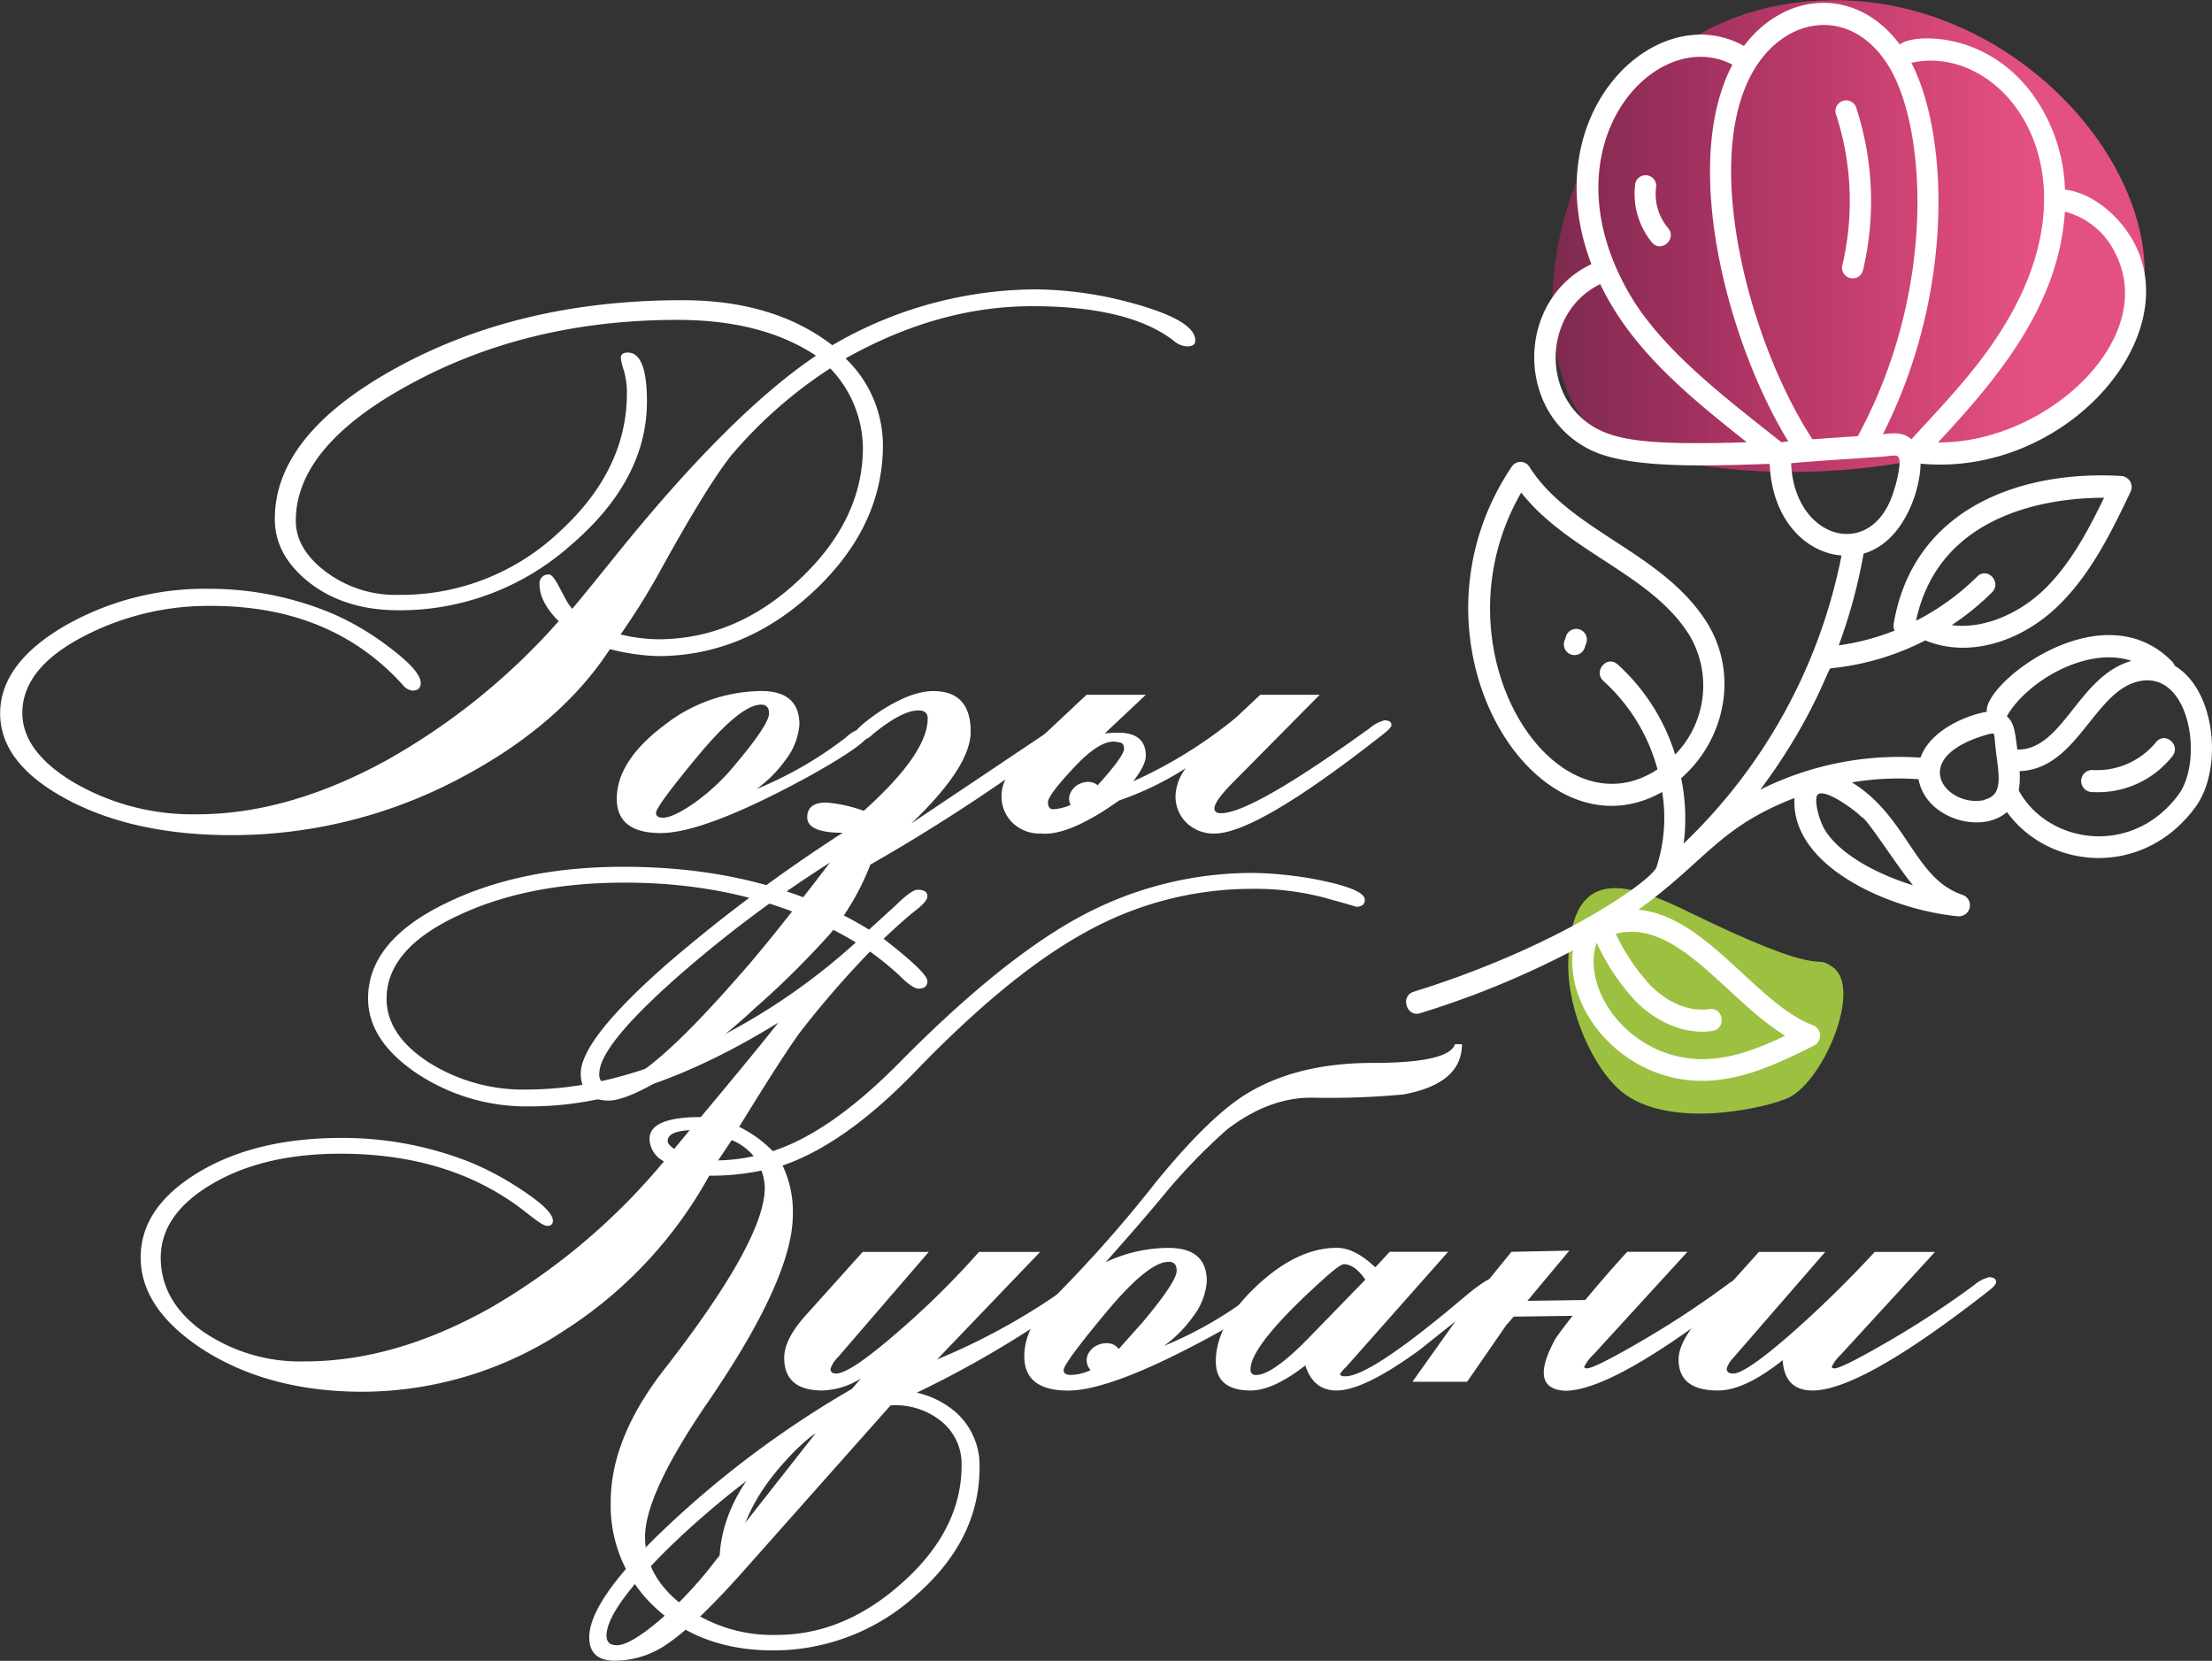
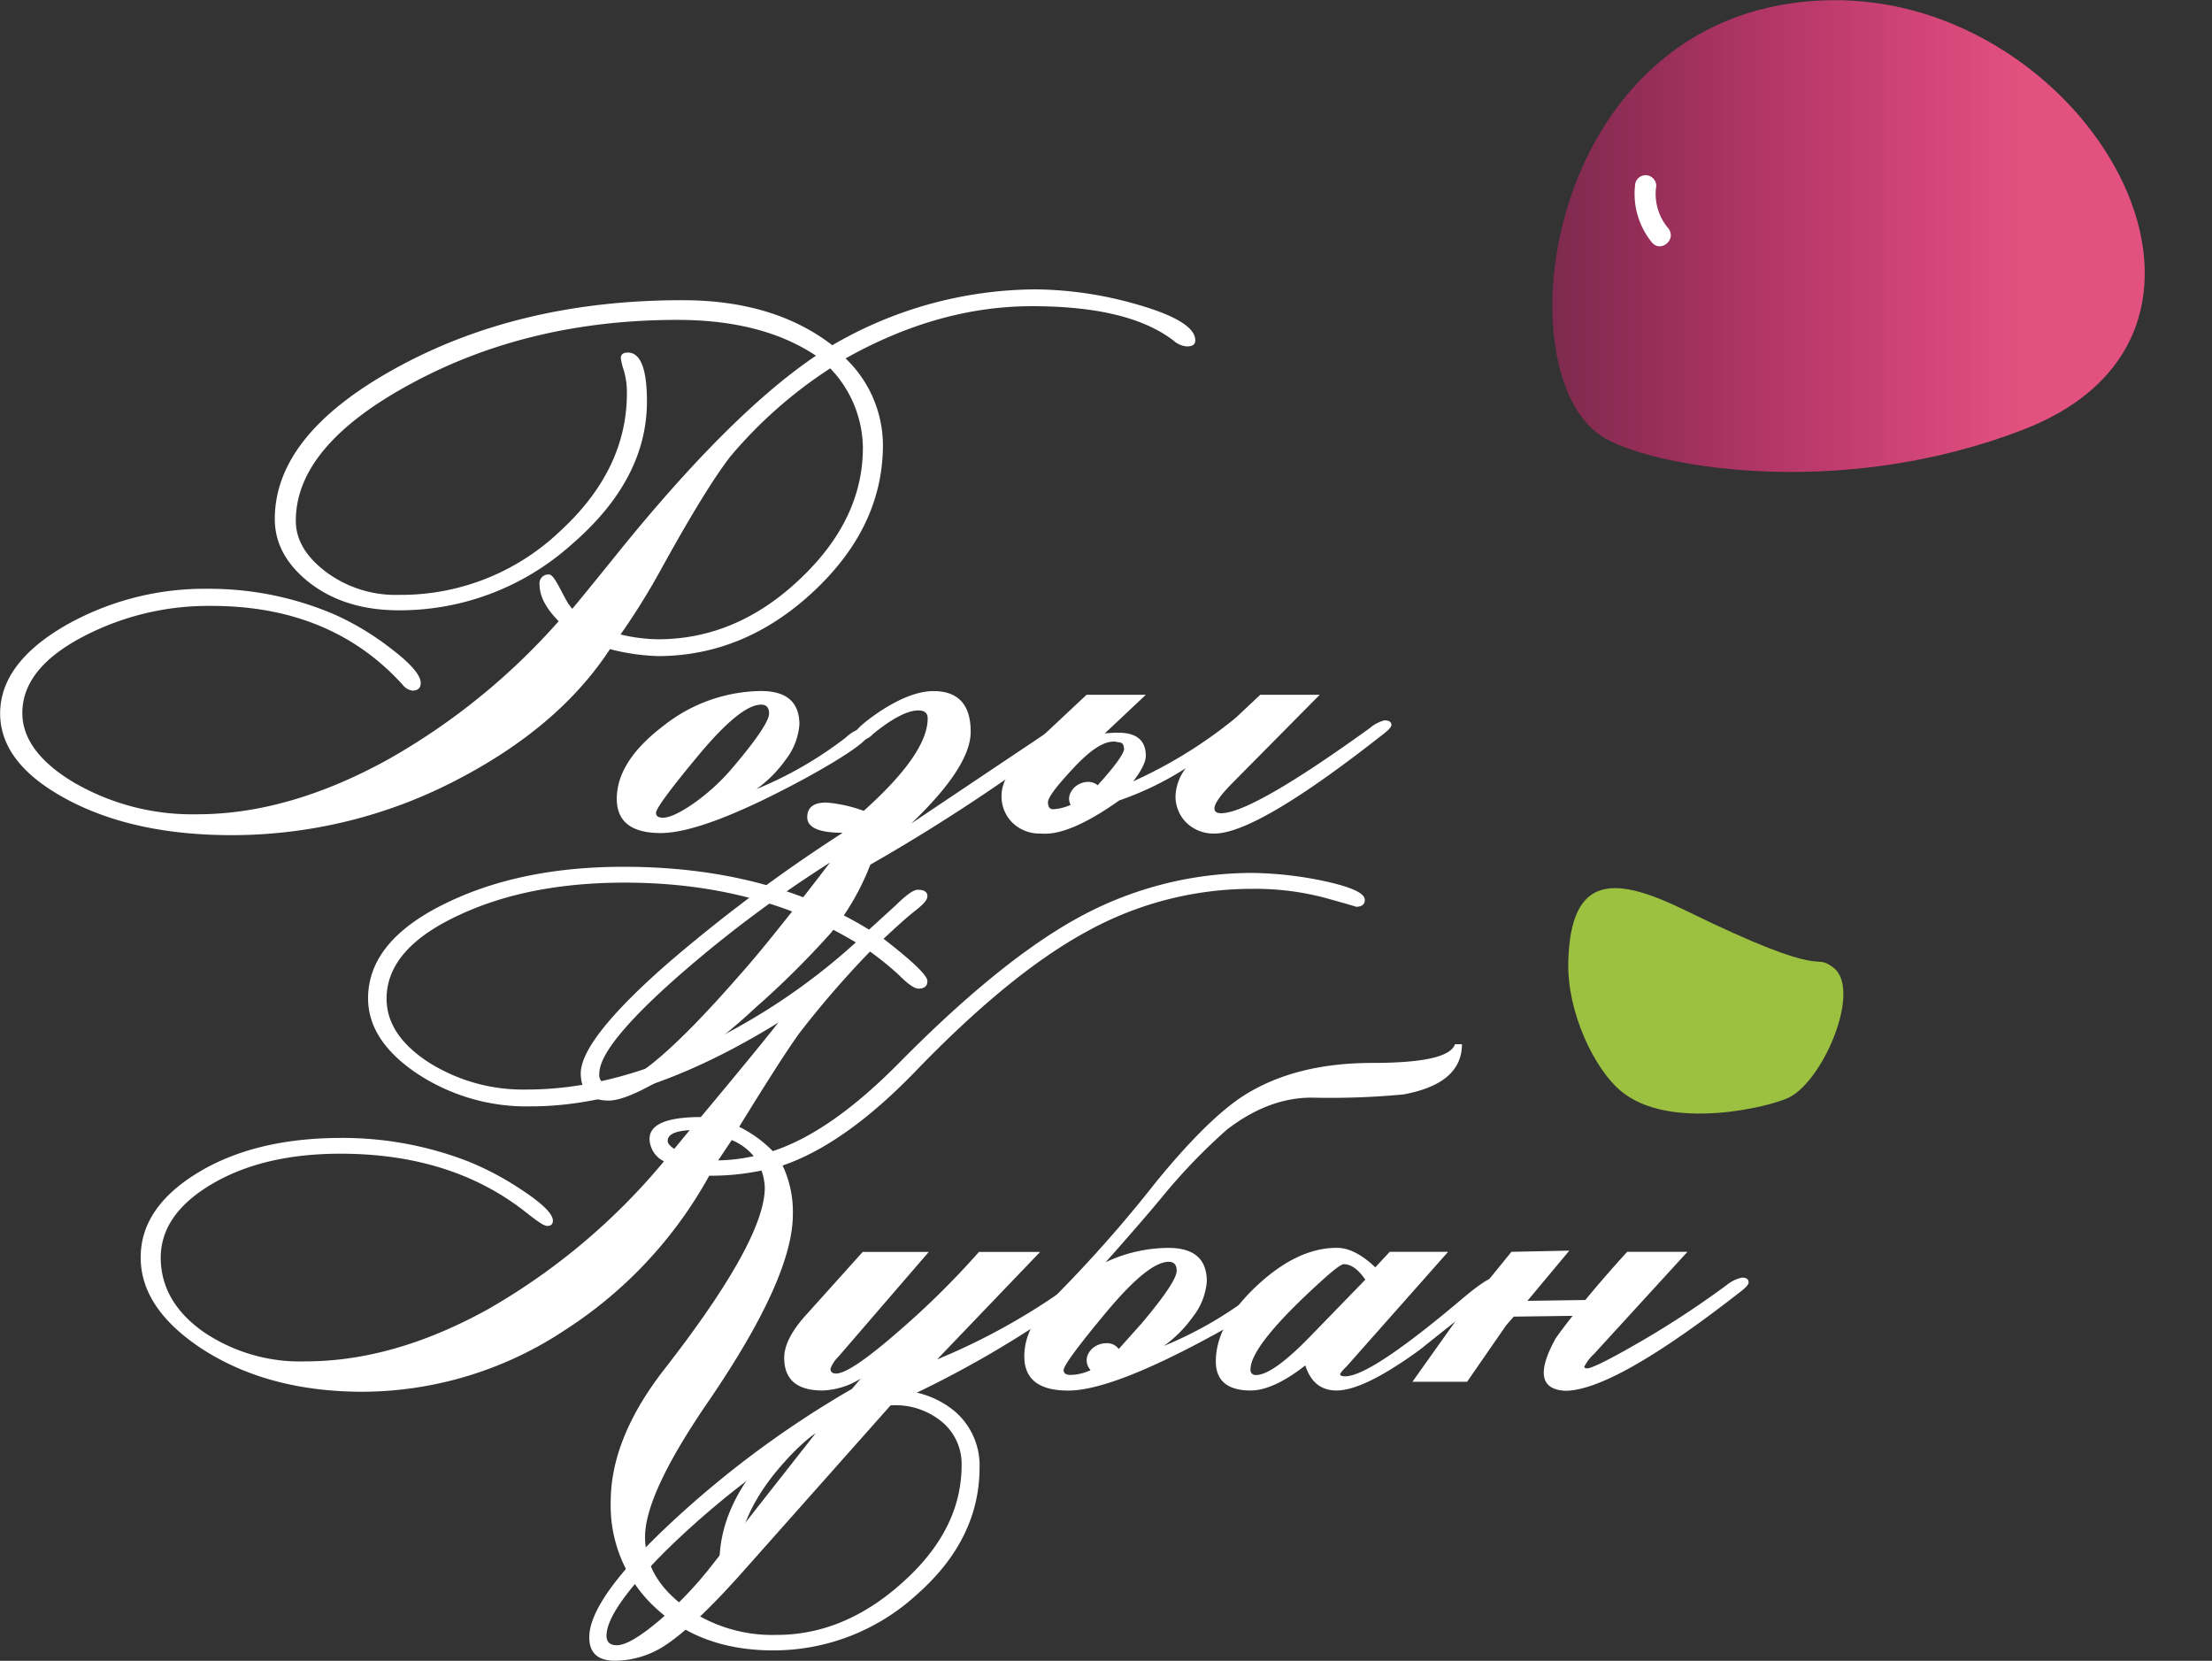
<svg xmlns="http://www.w3.org/2000/svg" id="Слой_1" data-name="Слой 1" viewBox="0 0 316.82 237.84">
  <rect x="0" y="0" width="316.82" height="237.84" fill="#333333" stroke="none" />
  <defs>
    <style>.cls-1{fill:#9cc140;}.cls-2{fill:url(#Безымянный_градиент_33);}.cls-3{fill:#fff;}</style>
    <linearGradient id="Безымянный_градиент_33" x1="241.32" y1="169.83" x2="326.17" y2="169.83" gradientUnits="userSpaceOnUse">
      <stop offset="0" stop-color="#ed1e79" stop-opacity="0.4" />
      <stop offset="0.33" stop-color="#e8367c" stop-opacity="0.68" />
      <stop offset="0.65" stop-color="#e4497f" stop-opacity="0.91" />
      <stop offset="0.8" stop-color="#e35180" />
    </linearGradient>
  </defs>
  <title>роза кубани с надписью красный градиент</title>
  <path class="cls-1" d="M243.6,273.83c.31-13,7-12.2,16.91-7.35,21,10.29,17.91,5.84,21,8.08,4.17,3-1.2,16-6.23,18.62-2.49,1.3-17.18,5-24.2-.94C247.36,289.11,243.43,281.06,243.6,273.83Z" transform="translate(-18.98 -136.04)" />
  <path class="cls-2" d="M248.33,198.48c6.31,4.2,33.6,9.56,60.65-1,36.52-14.3,8.95-62-27.83-61.41C240.6,136.75,233.76,188.75,248.33,198.48Z" transform="translate(-18.98 -136.04)" />
-   <path class="cls-3" d="M330.46,231.38a1.69,1.69,0,0,0-.35-.57c-10-10.33-27.11,3.12-26.56,7.16-3.38.58-8.24,2.9-9.5,6.57a44.53,44.53,0,0,0-22.95,4.59c7.44-9.94,9.71-17.35,10.06-17.38a37.54,37.54,0,0,0,13.57-4c6.29,2.59,13.6.14,18.71-4.64,4.94-4.62,8-11,10.69-16.63a1.58,1.58,0,0,0-1.28-2.27c-13.89-.86-29.75,4.25-32.64,21.14a1.6,1.6,0,0,0,.13,1,34.85,34.85,0,0,1-8,2.11,76.63,76.63,0,0,0,3.56-13.14c5.65-1.62,8.11-8.89,8.16-12.88,20.37,1.94,37.9-17.69,30.62-31.57-1.78-3.39-5.52-7.1-9.94-7.68a24.57,24.57,0,0,0-4.72-13.76c-6.94-9.3-17.56-8.44-18.92-7-6.16-8.3-16.36-7.71-22.34.19-12.55-7-30.06,9.63-21.85,31.25-10.92,5.2-10.94,21.55.1,26.71,5.76,2.69,17.27,2.14,25.44,1.89.3,7.82,5,12.69,10.29,13.12a77.9,77.9,0,0,1-22.61,41.25,28.37,28.37,0,0,0-.36-9.35c6.34-5.57,8.27-15,3.66-22.34-6.38-10.1-19.49-12.95-25.41-22.27a1.49,1.49,0,0,0-2.52,0c-16.57,24.63,3.14,56.93,21.55,46.58a22.82,22.82,0,0,1-.81,10.75c-.65,1.9-13.88,11.37-34.77,17.85-2,.62-1,3.68.88,3.09a128.46,128.46,0,0,0,21.91-9c-1.08,8.65,7.16,18.63,18.48,18.68,5.75,0,11-2.53,16.06-5.06a1.6,1.6,0,0,0-.1-2.89c-8.11-3-15.31-15.68-25.05-16.56,9.8-7.11,11.5-11.78,22.35-16-.58,9.95,14,16.09,23.47,16.94a1.58,1.58,0,0,0,.6-3.07c-6.91-2.3-7.85-11.18-15.85-16.11a40.68,40.68,0,0,1,9.55-.45c1,5.65,9,7.94,12.66,4.7,6,8.28,19.45,9.48,26.93-.62C337.41,246.33,336.4,234.92,330.46,231.38Zm-10.12-24.06c-2.39,4.92-5,9.82-8.94,13.48-3.26,3-8.2,5.39-12.88,4.76a37.79,37.79,0,0,0,5.76-4.68c1.46-1.44-.64-3.72-2.1-2.28a35.27,35.27,0,0,1-8.77,6.34C296.78,209.05,313.38,207.32,320.34,207.32Zm1.74-34.75C328,184.74,312,199.51,296.56,199.4c8.62-9.26,17.31-19.64,18.17-33.05A11.15,11.15,0,0,1,322.08,172.57Zm-14.2,6.82c-4.05,8-10.08,14-15.13,19.56-1.19-1.06-2.63-.9-4.09-.72,10.33-20.37,9.38-43,4.08-53.19C305,142.26,318.57,158.35,307.88,179.39ZM270.05,146.3c4.61-8.07,14.11-9.41,19.42-.82,5.43,8.76,6.94,32-4.32,52.87-.14.24.72.06-6.25.58-.45,0-.28.08-.44-.16C269.67,185.23,262.62,159.31,270.05,146.3ZM248.3,197.73c-8.67-4-8.63-16.86-.12-21,4.46,9.34,12.5,15.92,21,22.65C257.89,199.71,252,199.44,248.3,197.73Zm25.84,1.65c-7.42-5.9-17.05-13.07-21.79-21.27-12.3-21.24,3.73-38.59,14.76-32.81-7.5,14.28-.61,39.91,8,53.95C274.78,199.29,274.45,199.32,274.14,199.38Zm1.38,3c4-.39,12-.83,13.68-1,1.52-.19,1.56-.14,1.79.35s-.17,3.16-1.11,5.61C286.43,216.27,275.93,213,275.52,202.38Zm-.88,82c-3.73,1.78-7.76,3.36-11.86,3.34-10.4-.05-17.39-9.93-15.12-16.68a32,32,0,0,0,5.62,8.41c2.93,2.94,7,4.83,11,4.22,2-.32,1.54-3.44-.45-3.12-2.75.43-5.9-.83-8.42-3.36a28.6,28.6,0,0,1-5-7.42C259.17,267.5,266.22,279.21,274.64,284.34Zm-24-53.21c-1.54-1.35-3.5,1.06-2,2.4a26.21,26.21,0,0,1,7.74,12.65c-14.94,9.84-32.34-17.4-19.52-39.64,6.77,8.6,18.53,11.61,24.05,20.36a14.14,14.14,0,0,1-2,17.16A29.06,29.06,0,0,0,250.61,231.13Zm35,21.9c.62,0,5.27,7.34,7.34,9.75-5.31-1.63-10.49-4.48-12.61-7.9-.95-1.56-1.65-4.63-1-5.12C280.36,249,284.26,251.72,285.57,253Zm17.62-2.47c-5.45,1.24-11.39-6,.34-9.36a3.37,3.37,0,0,1,.92-.16,2.88,2.88,0,0,1,.17.92C305,246.17,306.35,249.85,303.19,250.56Zm3.16-12c2.95-5.12,11.62-10.05,17.86-7.91-7.6,2.07-9.82,12.8-16.35,12.69C307.59,241.45,307.67,239.65,306.35,238.55ZM331,249.84c-6.62,8.94-18.68,7.08-22.88-.6a11.63,11.63,0,0,0,.12-2.77c8.13-.25,10.58-11.13,16.79-12.79C332.56,231.65,334.69,244.82,331,249.84Z" transform="translate(-18.98 -136.04)" />
-   <path class="cls-3" d="M282.86,174a1.52,1.52,0,1,0,2.95.76,43.1,43.1,0,0,0-.93-23.19,1.53,1.53,0,1,0-2.88,1A40.12,40.12,0,0,1,282.86,174Z" transform="translate(-18.98 -136.04)" />
  <path class="cls-3" d="M256.16,163a1.52,1.52,0,1,0-3-.36,11,11,0,0,0,2.43,8.13c1.3,1.53,3.63-.49,2.3-2.08A7.58,7.58,0,0,1,256.16,163Z" transform="translate(-18.98 -136.04)" />
-   <path class="cls-3" d="M243.24,227.3l-.14.4a1.53,1.53,0,1,0,2.88,1l.13-.4a1.53,1.53,0,1,0-2.87-1Z" transform="translate(-18.98 -136.04)" />
-   <path class="cls-3" d="M318.66,246.31a1.58,1.58,0,0,0-.27,3.14,13.6,13.6,0,0,0,11.73-5.11c1.28-1.61-1.07-3.61-2.35-2A10.92,10.92,0,0,1,318.66,246.31Z" transform="translate(-18.98 -136.04)" />
  <path class="cls-3" d="M190.18,184.8c0,.57-.4.85-1.2.85a3.22,3.22,0,0,1-1.94-.85q-6.42-4.92-20.26-4.91-13.38,0-26.69,7.48a17.26,17.26,0,0,1,5.35,12.38q0,11.66-9.86,20.92T113.34,230a30.69,30.69,0,0,1-7-1Q99.24,239.89,85,247.42a69.67,69.67,0,0,1-32.84,8.22q-14,0-23.57-5.11T19,238.23q0-7.2,9.36-12.62a40.35,40.35,0,0,1,20.54-5.25A45.49,45.49,0,0,1,66.8,224a39.25,39.25,0,0,1,8.09,4.85c2.9,2.2,4.35,3.86,4.35,5,0,.73-.41,1.09-1.21,1.09a2.16,2.16,0,0,1-1.4-.86Q66.4,222.81,49.28,222.81A38.71,38.71,0,0,0,31,227.15q-8.82,4.57-8.82,11c0,3.65,2.45,7,7.35,9.93a33.76,33.76,0,0,0,17.72,4.57q13,0,27.15-7.76A94.73,94.73,0,0,0,99,225c-1.82-1.83-2.74-3.58-2.74-5.25a1.26,1.26,0,0,1,1.41-1.43c.31,0,.78.59,1.4,1.77.8,1.52,1.25,2.34,1.34,2.45l.53.69q1.27-1.49,6.29-7.71,16.32-20.25,28.62-28.54-7.68-5.13-19.86-5.13-21.27,0-38.12,9.13-16.52,8.91-16.52,19.64c0,2.66,1.39,5.06,4.15,7.19a16.66,16.66,0,0,0,10.63,3.42,33,33,0,0,0,23.08-9.13q9.56-8.79,9.56-19.75a11.23,11.23,0,0,0-.44-3.26,9.07,9.07,0,0,1-.43-1.76c0-.54.33-.8,1-.8q2.74,0,2.74,7,0,11.24-10.9,20.58a36.83,36.83,0,0,1-24.61,9.33q-8,0-13.17-4.23-4.62-3.81-4.62-8.84,0-12.1,17.39-21.64,17.66-9.71,41-9.7,13.1,0,21.46,6.45a58.2,58.2,0,0,1,29.16-8,54.07,54.07,0,0,1,14.31,2.11Q190.19,182,190.18,184.8Zm-47.61,15.35a16.65,16.65,0,0,0-4.68-11.36,64.64,64.64,0,0,0-14.25,12.56q-3.54,4.52-10.16,16.55a99.45,99.45,0,0,1-5.62,9,24.29,24.29,0,0,0,5.35.69q11.3,0,20.4-8.68Q142.57,210.43,142.57,200.15Z" transform="translate(-18.98 -136.04)" />
  <path class="cls-3" d="M143.5,241q0,1.42-8.89,6.34-14.72,8-21,8t-6.29-4.91q0-5.37,6.69-10.45A22.85,22.85,0,0,1,128,235q5.47,0,5.48,4.8a9.47,9.47,0,0,1-2,5.08,18,18,0,0,1-4.15,4.16,55.08,55.08,0,0,0,12.77-7.36,5.53,5.53,0,0,1,2.61-1.43A.71.71,0,0,1,143.5,241Zm-14.37-2.79q0-1.26-1.14-1.26-2.88,0-8.76,7-6.28,7.53-6.29,8.51c0,.45.34.68,1,.68q1.35,0,4.15-1.88a29.78,29.78,0,0,0,6.09-5.6C127.48,241.75,129.13,239.25,129.13,238.23Z" transform="translate(-18.98 -136.04)" />
  <path class="cls-3" d="M172.93,239.88c0,.38-.36.84-1.07,1.37a263.31,263.31,0,0,1-28.22,18.61,36.17,36.17,0,0,1-5.69,9.82,126.7,126.7,0,0,1-10.9,10.79,82.34,82.34,0,0,1-13,9.93q-5.42,3.25-7.89,3.25-3.95,0-4-3.88,0-4.78,12.11-15.47a226.12,226.12,0,0,1,25.41-19q-5.08,0-5.08-2.22c0-1.41.91-2.11,2.74-2.11a20.4,20.4,0,0,1,5.35,1.19q9.17-8.22,9.16-13.24c0-.76-.44-1.14-1.33-1.14q-2.35,0-6.49,3.37a3.24,3.24,0,0,1-1.87,1c-.58,0-.87-.25-.87-.74q0-1,3.88-3.6c2.89-1.86,5.39-2.8,7.49-2.8,3.56,0,5.35,1.94,5.35,5.82q0,5-8.5,13.13l20.27-13.58a4.76,4.76,0,0,1,2.2-1.14C172.62,239.2,172.93,239.42,172.93,239.88Zm-35,19.64a176.73,176.73,0,0,0-22.27,16.72q-10.84,9.64-10.84,13.53a1.45,1.45,0,0,0,1.61,1.66q4.74,0,18.39-15.64Q129,271.15,137.89,259.52Z" transform="translate(-18.98 -136.04)" />
  <path class="cls-3" d="M179.28,250.67q-7.22,5.13-11.23,4.74a5.58,5.58,0,0,1-4.05-1.54,5.27,5.27,0,0,1-1.57-3.94q0-2.91,4.08-6.8l8.09-7.59h8.49l-5.88,5.54a16.23,16.23,0,0,1,1.94-.11q3.94,0,3.94,3.31c0,.87-.6,2.09-1.8,3.65a65.94,65.94,0,0,0,14.38-8.85l.4-.34,3.41-3.2H208L195.4,248.27q-2.47,2.52-2.48,3.54c0,.46.32.69.94.69q4.41,0,21.27-12.16a5.35,5.35,0,0,1,2.14-1.14c.67,0,1,.22,1,.68,0,.27-.42.72-1.27,1.37q-18,14.16-24.08,14.16a5.57,5.57,0,0,1-4-1.54,5.27,5.27,0,0,1-1.57-3.94,7,7,0,0,1,1.47-3.88A44.45,44.45,0,0,1,179.28,250.67Zm.67-7.48c0-.57-.27-.85-.8-.85q-2.28-.69-6.19,3.45t-3.88,5.14c0,.66.26,1,.71,1a7.06,7.06,0,0,0,2.54-.63,1.79,1.79,0,0,1-.1-1.54,2.65,2.65,0,0,1,.93-1.2,2.92,2.92,0,0,1,1.47-.54,2.15,2.15,0,0,1,1.58.48l.13-.17Q180,244.28,180,243.19Z" transform="translate(-18.98 -136.04)" />
  <path class="cls-3" d="M214.46,264.9c0,.65-.42,1-1.27,1,.13,0-1.34-.42-4.42-1.28a39,39,0,0,0-10.49-1.29,48.92,48.92,0,0,0-23.75,6.17q-11,6-24.61,20.15-10,10.28-18.85,13.3a15.55,15.55,0,0,1,1.47,7q0,9.13-12.17,26.89-9,13.13-9,19.29,0,5.65,5.35,9.76a21.42,21.42,0,0,0,13.51,4.28q9.63,0,17.92-7.42,8.56-7.59,8.56-16.89a7.86,7.86,0,0,0-2.74-6.14,10.41,10.41,0,0,0-7.16-2.43q-8.16,0-15.31,7.94-6.82,7.47-7,15c0,1.14-.35,1.71-1.07,1.71-.93,0-1.4-.7-1.4-2.11q0-8.34,7.56-16.32,7.89-8.34,17.25-8.34a13,13,0,0,1,9,3.08,10.19,10.19,0,0,1,3.44,7.94q0,10.33-9.06,18.27a30.33,30.33,0,0,1-20.5,7.93q-10.23,0-16.75-6a19.89,19.89,0,0,1-6.52-15.27q0-9.14,7.69-19,14.37-18.45,14.38-26a8.15,8.15,0,0,0-.47-2.45,35.61,35.61,0,0,1-7.49.74,61.62,61.62,0,0,1-20.73,22.15,52.68,52.68,0,0,1-28.89,8.79q-13.38,0-22.81-6-9-5.82-9-13.24,0-7.14,8.16-12.11t20.46-5A49.77,49.77,0,0,1,86,302.35a41.93,41.93,0,0,1,7.29,3.82q4.88,3.15,4.88,4.68c0,.5-.27.75-.8.75s-1.49-.71-3.28-2.12q-10.56-8.22-26.35-8.22-11,0-18.35,4.31T42,316.11q0,6.27,6,10.58A24.59,24.59,0,0,0,62.72,331q12.7,0,26.21-7.5a92.26,92.26,0,0,0,25.15-21.15,3.69,3.69,0,0,1-2.07-3.2q0-3.13,7.35-3.14,8-9.58,11.1-13.53-19.4,12-35.44,12a28.42,28.42,0,0,1-16.32-4.71q-7-4.71-7-10.76,0-8.28,11.3-13.7,10.64-5.14,25.28-5.14,20.52,0,35.17,9l3.82-3.48c1.51-1.49,2.56-2.23,3.14-2.23.94,0,1.4.31,1.4.92s-.69,1.27-2.07,2.34q-1.41,1.14-4.21,3.76,6.28,4.86,6.28,6.05c0,.73-.42,1.09-1.27,1.09-.58,0-1.49-.63-2.74-1.88a42.27,42.27,0,0,0-4.21-3.43A137.93,137.93,0,0,0,133.47,284q-2.4,3.3-8.62,13.41a17.35,17.35,0,0,1,4.81,3.48q8.35-2.73,18.19-12.73,14-14.16,24.88-20.32a51.88,51.88,0,0,1,25.68-6.79,52.79,52.79,0,0,1,9.43,1C212.25,262.94,214.46,263.88,214.46,264.9ZM141.56,271q-14.24-8.56-33.1-8.56-13.77,0-23.67,4.62-10.44,4.8-10.44,12,0,5.19,6,9.1a25.32,25.32,0,0,0,14.11,3.91q11.44,0,24.08-5.82A90.82,90.82,0,0,0,141.56,271Zm-23.8,26.89c-2.1.11-3.15.62-3.15,1.54,0,.34.31.72.94,1.14Zm9.16,3.71a7.94,7.94,0,0,0-3.14-2.29l-1.94,2.91A25.45,25.45,0,0,0,126.92,301.61Z" transform="translate(-18.98 -136.04)" />
  <path class="cls-3" d="M175.4,319.65c0,.38-.35.83-1.07,1.36a148.64,148.64,0,0,1-27.68,16.16l-21.6,24.32q-6.69,7.47-10.77,10.16a13.25,13.25,0,0,1-7.22,2.22q-3.68,0-3.68-3.36,0-5.55,12-16.67A142.54,142.54,0,0,1,141,334.94l1.27-1.48a11,11,0,0,1-5.48,1.71q-5.49,0-5.49-4.68,0-2.69,3.15-6.16l8.09-9H152l-13,15.07a4.47,4.47,0,0,0-1.07,1.65c0,.46.26.69.8.69q2,0,8.76-5.88a119.49,119.49,0,0,0,11.7-11.53h8.76L153.2,330.72a93.27,93.27,0,0,0,19.06-10.62,5.78,5.78,0,0,1,2.21-1.14Q175.4,319,175.4,319.65Zm-39.59,21.63a125.12,125.12,0,0,0-21.06,16.44q-8.9,8.79-8.9,12.56c0,.91.49,1.37,1.48,1.37,1.24,0,3.24-1.16,6-3.48a54.05,54.05,0,0,0,7.59-7.94Z" transform="translate(-18.98 -136.04)" />
  <path class="cls-3" d="M169.79,322a188.74,188.74,0,0,0,14.71-16.62q7.49-9.18,12.71-12.5,7.35-4.62,18.32-4.62t11.84-2.68h1q0,5.64-8.36,7.19a111.92,111.92,0,0,1-13.18.46q-6.21,0-12.17,4.62a84.12,84.12,0,0,0-8.89,9.19q-2.61,3.2-8.43,9.76a21.19,21.19,0,0,1,9-2.05c3.66,0,5.49,1.59,5.49,4.79a9.38,9.38,0,0,1-2,5.08,18,18,0,0,1-4.15,4.17,55.87,55.87,0,0,0,12.78-7.36,5.38,5.38,0,0,1,2.6-1.43.71.71,0,0,1,.81.8q0,1.43-8.9,6.33-14.72,8.06-21,8.05c-4.19,0-6.28-1.63-6.28-4.91q0-4.27,4.21-8.33Zm12.77,3.48q5-5.94,4.95-7.48,0-1.26-1.14-1.26-2.88,0-8.76,7-6.29,7.54-6.29,8.51c0,.46.34.69,1,.69a7,7,0,0,0,2.87-.69,2.05,2.05,0,0,1-.5-1.94,2.66,2.66,0,0,1,1.1-1.43,3.14,3.14,0,0,1,1.81-.48,2,2,0,0,1,1.61.83Z" transform="translate(-18.98 -136.04)" />
  <path class="cls-3" d="M233.92,319.53c0,.46-.54,1.09-1.6,1.89q-5,3.93-10,7.93-8,5.82-11.9,5.82-3.34,0-4.48-3.59-4.62,3.59-7.82,3.59c-3.31,0-5-1.39-5-4.17q0-5.07,5.35-10.33,6.08-5.94,12-5.93,2.55,0,5.49,2.79l2.07-2.22h8.36L211.78,331.8a4.64,4.64,0,0,0-.86,1c0,.23.24.34.73.34q3.67,0,17.12-11.41Q232.06,319,233,319C233.61,319,233.92,319.15,233.92,319.53Zm-19.39-.23c-1-1.48-2.06-2.22-3.08-2.22-.36,0-1.36.74-3,2.22q-10.37,9.36-10.36,12.85a.71.71,0,0,0,.8.8q2.4,0,7.82-5.6Z" transform="translate(-18.98 -136.04)" />
  <path class="cls-3" d="M234.72,325.81l-5.61,8.11h-7.83l6.62-9.31,7.56-9.3,8.29-.17-6,7.19,8.29-.12q2.82-3.42,6-6.9h8.63L247.23,330a6.16,6.16,0,0,0-1.34,1.77c0,.16.18.23.4.23.63,0,2.81-1.06,6.56-3.2a134.2,134.2,0,0,0,13.44-8.73A5.17,5.17,0,0,1,268.5,319q.93,0,.93.69c0,.3-.4.76-1.2,1.36q-18.12,14.16-25.08,14.16-5.35-.29-1.34-7.53c.76-1.07,1.56-2.13,2.41-3.2l-8.43.11Z" transform="translate(-18.98 -136.04)" />
-   <path class="cls-3" d="M304.88,319.65c0,.3-.41.76-1.21,1.36q-18.12,14.16-25.08,14.16c-2.67,0-4.1-1.44-4.28-4.34q-5.47,4.35-9.29,4.34-5.62,0-5.62-4.45,0-2.57,3.41-6.39l8.09-9h9.5l-13.18,15.18a3.64,3.64,0,0,0-.93,1.54q0,.69.93.69,1.81,0,8.57-5.94a163.3,163.3,0,0,0,11.7-11.47h8.63L282.67,330a6,6,0,0,0-1.33,1.77c0,.16.17.23.4.23.62,0,2.81-1.06,6.55-3.2a132,132,0,0,0,13.44-8.73,5.22,5.22,0,0,1,2.21-1.14C304.56,319,304.88,319.19,304.88,319.65Z" transform="translate(-18.98 -136.04)" />
</svg>